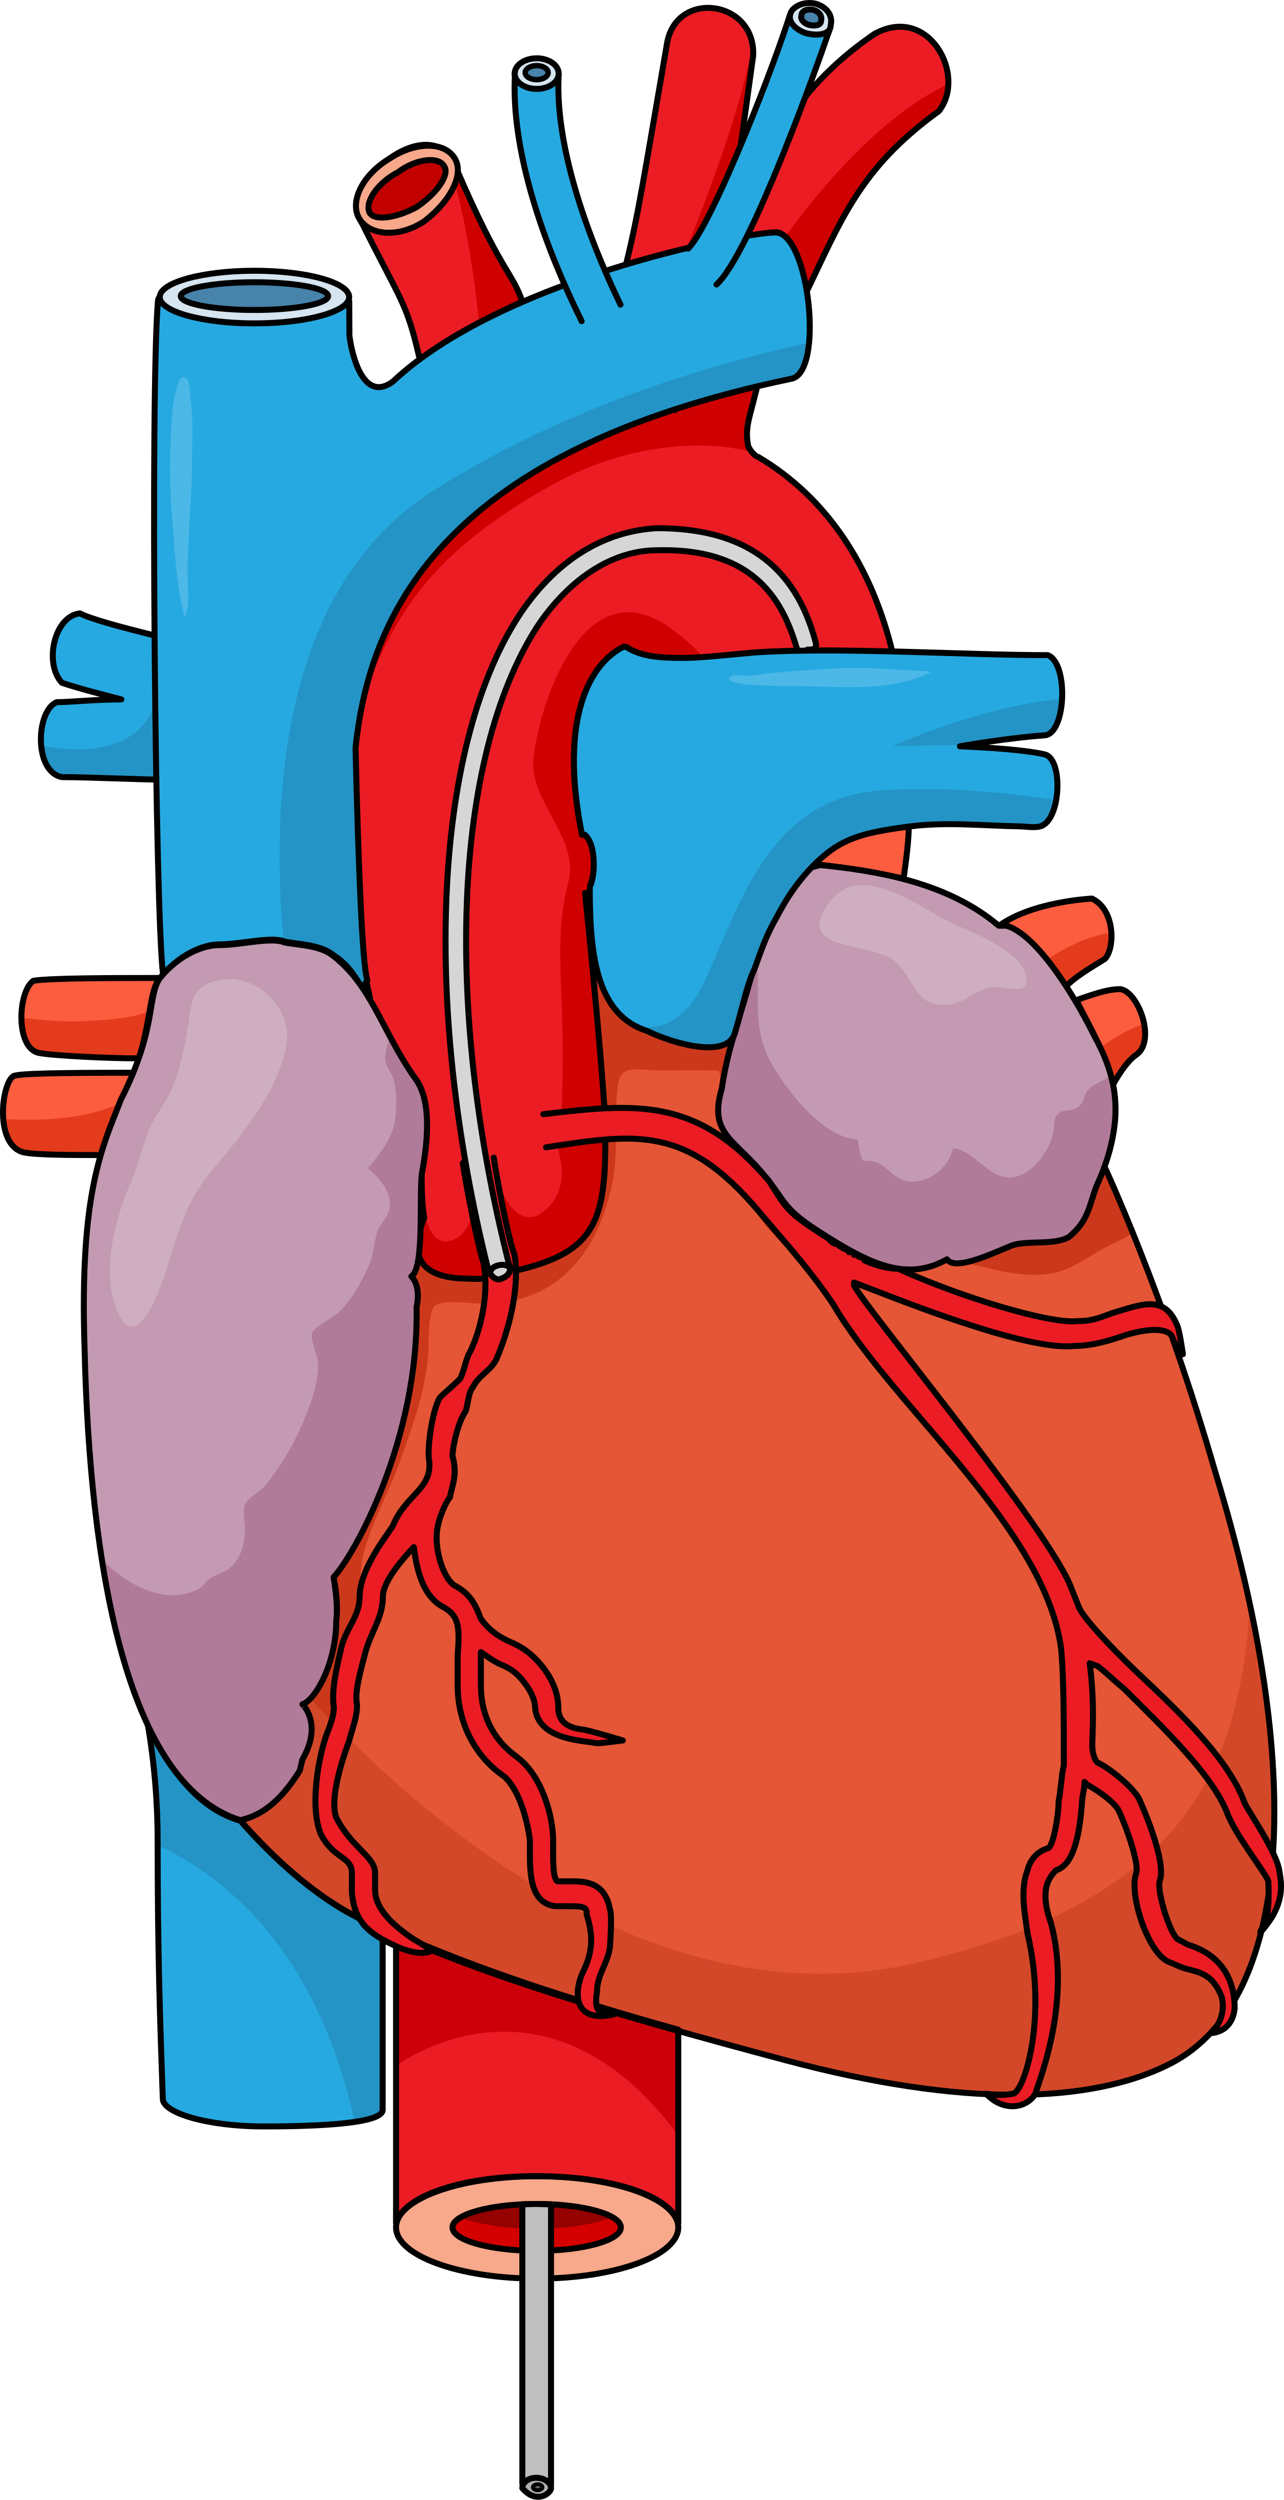
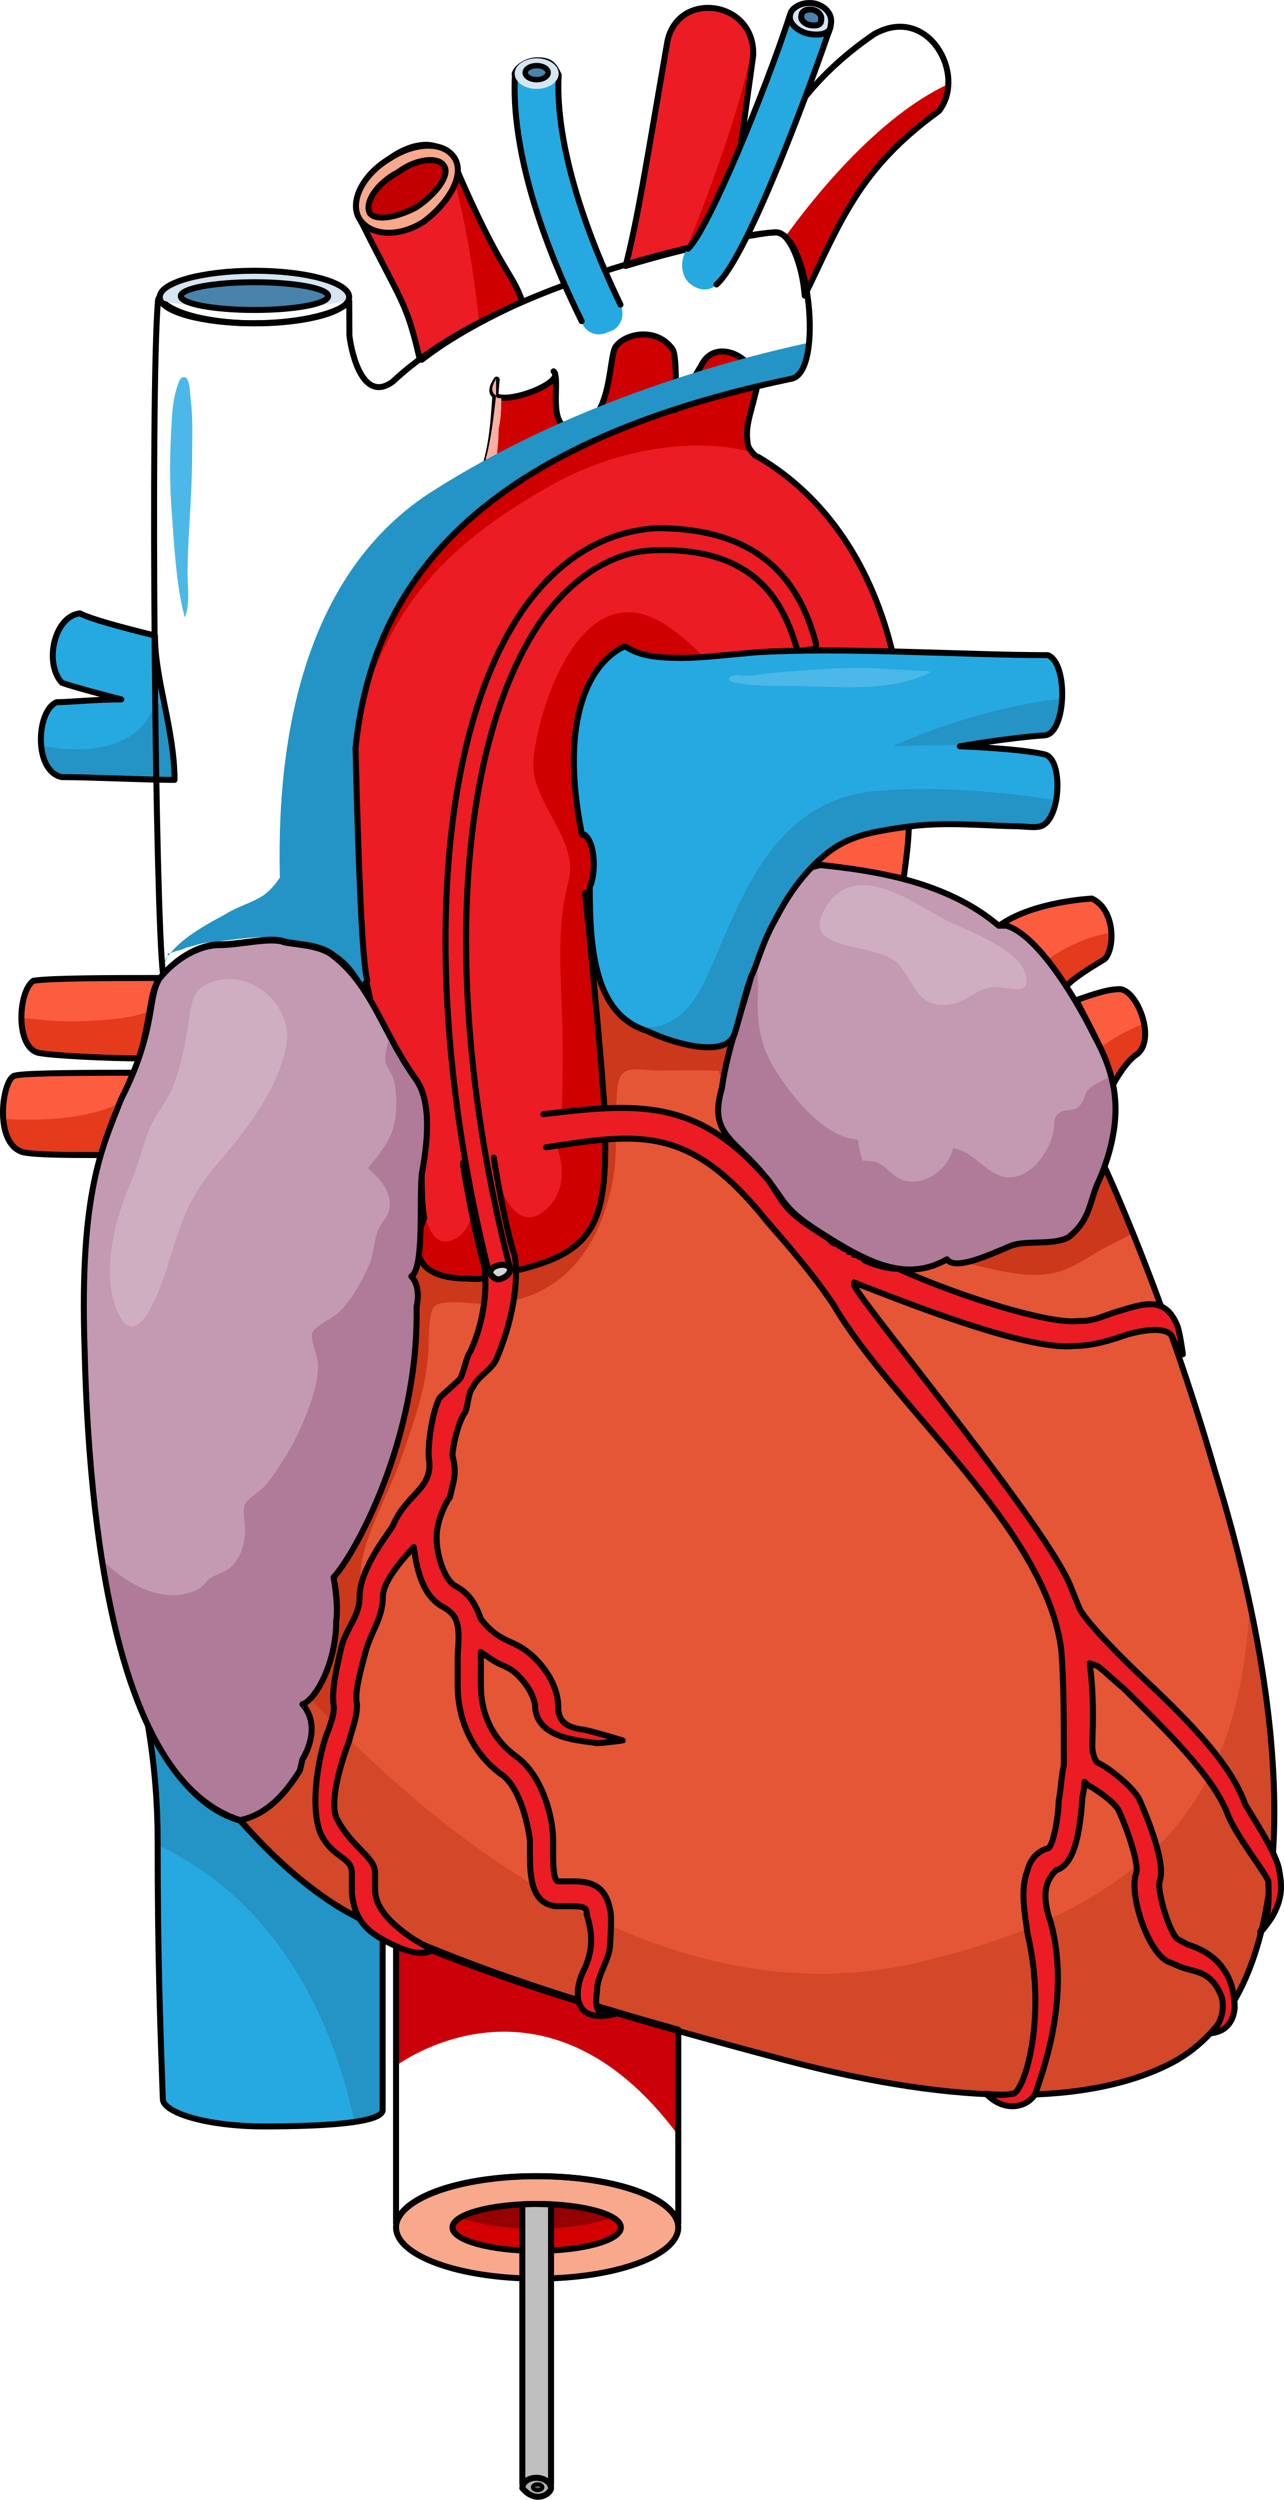
<svg xmlns="http://www.w3.org/2000/svg" version="1.1" id="Layer_1" x="0px" y="0px" width="161.051px" height="313.444px" viewBox="0 0 161.051 313.444" enable-background="new 0 0 161.051 313.444" xml:space="preserve">
  <g>
    <g>
      <path fill-rule="evenodd" clip-rule="evenodd" fill="#E45635" d="M98.903,104.976c0-0.692-6.814-8.654-7.463-9.001    c-0.974-0.347-25.309,1.731-25.309,1.731c-3.569,12.463-3.569,12.463-3.569,12.463c-7.787,9.001-7.787,9.001-7.787,9.001    c-14.276,19.733-14.276,19.733-14.276,19.733c-3.569,42.583-3.569,42.583-3.569,42.583c4.867,16.271,4.867,16.271,4.867,16.271    l0,0c0.324,1.385,0.649,3.462,0.324,5.539c0,0.692,0,0.692,0,0.692c-0.324,5.539-2.92,9.348-4.218,9.693c-0.325,0-0.325,0-0.325,0    c1.298,1.731,1.947,4.501,0.325,6.925c-0.325,1.385-0.325,1.385-0.325,1.385c-1.947,3.115-4.218,5.539-7.462,6.231    c4.542,5.193,9.085,9.001,13.303,11.425c13.952,7.27,33.096,12.81,55.159,18.694c22.063,5.886,38.287,5.539,48.346,0.347    c15.25-7.963,16.872-37.044,5.516-74.087c-6.489-22.504-13.952-38.429-13.952-38.429" />
      <path fill="#CC381B" d="M138.487,146.174l-39.584-41.198c0-0.379-2.038-2.931-3.991-5.223c-0.492-0.026-0.983-0.058-1.474-0.095    c-9.951-0.758-19.927,0.308-29.052,4.142c-1.822,6.362-1.824,6.369-1.824,6.369c-7.787,9.001-7.787,9.001-7.787,9.001    c-14.276,19.733-14.276,19.733-14.276,19.733c-3.569,42.583-3.569,42.583-3.569,42.583c4.867,16.271,4.867,16.271,4.867,16.271    c0.324,1.385,0.649,3.462,0.324,5.539c0,0.692,0,0.692,0,0.692c-0.324,5.539-2.92,9.348-4.218,9.693c-0.325,0-0.325,0-0.325,0    c1.124,1.499,1.754,3.775,0.853,5.933c1.021-0.594,1.954-1.184,2.758-1.737c5.749-3.96,3.73-14.764,4.035-20.652    c0.227-4.379,3.485-9.794,4.937-13.943c1.621-4.636,3.267-8.9,3.563-13.806c0.069-1.147-0.042-4.957,0.8-5.7    c1.031-0.909,4.55-0.302,5.95-0.3c9.385,0.012,14.474-6.283,16.305-15c0.86-4.096,0.203-8.166,0.695-12.25    c0.355-2.943,2.416-2,5.25-2c2.479,0,4.994-0.085,7.457,0.038c1.746,7.178,1.247,14.558,6.736,20.399    c2.074,2.207,4.628,5.186,7.495,6.373c3.185,1.318,5.399-0.354,8.055-1.824c6.245-3.459,12.379,1.477,19.059,0.519    c3.034-0.436,4.924-2.23,7.474-3.493c1.209-0.599,2.218-1.084,3.102-1.616C139.931,149.256,138.487,146.174,138.487,146.174z" />
      <path fill-rule="evenodd" clip-rule="evenodd" fill="#D34829" d="M156.753,201.082c-1.105,20.241-8.054,37.214-41.755,45.027    c-33.877,7.854-63.963-19.88-76.084-33.15c-0.375,0.395-0.726,0.648-1.012,0.725c-0.325,0-0.325,0-0.325,0    c1.298,1.731,1.947,4.501,0.325,6.925c-0.325,1.385-0.325,1.385-0.325,1.385c-1.947,3.115-4.218,5.539-7.462,6.231    c4.542,5.193,9.085,9.001,13.303,11.425c13.952,7.27,33.096,12.81,55.159,18.694c22.063,5.886,38.287,5.539,48.346,0.347    C159.828,251.952,162.971,230.09,156.753,201.082z" />
-       <path fill-rule="evenodd" clip-rule="evenodd" fill="#EC1C24" d="M109.667,4.267c-12.621,8.632-14.563,18.646-17.15,25.551    c2.265-0.346,3.883-0.69,4.854-0.69c1.617,0,3.236,3.798,3.56,7.941c4.53-9.322,6.796-15.883,16.827-23.134    C121.316,9.447,116.461,0.469,109.667,4.267L109.667,4.267z" />
      <path fill-rule="evenodd" clip-rule="evenodd" fill="#CF0000" d="M98.477,29.703c1.189,1.21,2.203,4.183,2.452,7.366    c4.53-9.322,6.796-15.883,16.827-23.134c0.775-0.979,1.151-2.17,1.195-3.396C110.131,14.629,102.069,24.733,98.477,29.703z" />
      <path fill-rule="evenodd" clip-rule="evenodd" fill="none" stroke="#000000" stroke-width="0.75" stroke-linecap="round" stroke-linejoin="round" stroke-miterlimit="10" d="    M109.667,4.267c-12.621,8.632-14.563,18.646-17.15,25.551c2.265-0.346,3.883-0.69,4.854-0.69c1.617,0,3.236,3.798,3.56,7.941    c4.53-9.322,6.796-15.883,16.827-23.134C121.316,9.447,116.461,0.469,109.667,4.267L109.667,4.267z" />
      <path fill-rule="evenodd" clip-rule="evenodd" fill="#EC1C24" d="M94.469,6.992c-1.959,14.219-2.285,16.646-3.59,23.236    c-3.592,0.693-7.834,1.734-12.404,3.121c1.632-6.59,2.285-11.098,5.222-28.091C85.003-1.331,94.795,0.056,94.469,6.992    L94.469,6.992z" />
      <g>
        <path fill-rule="evenodd" clip-rule="evenodd" fill="#CF0000" d="M78.476,33.349c0.037-0.011,0.073-0.021,0.109-0.032     c-0.041-0.078-0.068-0.137-0.064-0.151C78.505,33.227,78.491,33.288,78.476,33.349z" />
        <path fill-rule="evenodd" clip-rule="evenodd" fill="#CF0000" d="M90.879,30.228c1.305-6.59,1.631-9.018,3.59-23.236     c0.022-0.478-0.008-0.927-0.074-1.352c-1.36,7.575-5.359,18.29-8.336,25.642C87.762,30.872,89.379,30.517,90.879,30.228z" />
      </g>
      <path fill-rule="evenodd" clip-rule="evenodd" fill="none" stroke="#000000" stroke-width="0.75" stroke-linecap="round" stroke-linejoin="round" stroke-miterlimit="10" d="    M94.469,6.992c-1.959,14.219-2.285,16.646-3.59,23.236c-3.592,0.693-7.834,1.734-12.404,3.121    c1.632-6.59,2.285-11.098,5.222-28.091C85.003-1.331,94.795,0.056,94.469,6.992L94.469,6.992z" />
      <path fill-rule="evenodd" clip-rule="evenodd" fill="#EC1C24" d="M57.109,20.832c5.82,13.525,7.113,13.18,8.407,16.994    c-4.527,2.081-9.053,4.509-12.61,7.283c-0.323-0.347-0.323-0.347-0.323-0.347c-1.617-6.937-2.263-6.937-7.113-16.647    C42.235,22.913,54.199,13.548,57.109,20.832L57.109,20.832z" />
      <path fill-rule="evenodd" clip-rule="evenodd" fill="#CF0000" d="M57.109,20.832c-0.311-0.778-0.73-1.356-1.218-1.779l0,0    c2.478,7.202,3.688,16.311,4.212,21.465c1.763-0.952,3.586-1.852,5.413-2.691C64.222,34.011,62.929,34.357,57.109,20.832z" />
      <path fill-rule="evenodd" clip-rule="evenodd" fill="none" stroke="#000000" stroke-width="0.75" stroke-linecap="round" stroke-linejoin="round" stroke-miterlimit="10" d="    M57.109,20.832c5.82,13.525,7.113,13.18,8.407,16.994c-4.527,2.081-9.053,4.509-12.61,7.283c-0.323-0.347-0.323-0.347-0.323-0.347    c-1.617-6.937-2.263-6.937-7.113-16.647C42.235,22.913,54.199,13.548,57.109,20.832L57.109,20.832z" />
      <path fill-rule="evenodd" clip-rule="evenodd" fill="#F8A88B" d="M45.086,27.445c-1.291-2.078,0.323-5.541,3.872-7.618    c3.227-2.078,6.776-2.078,8.067,0c1.291,2.077-0.646,5.54-3.872,7.964C49.926,29.869,46.377,29.523,45.086,27.445L45.086,27.445z" />
      <path fill-rule="evenodd" clip-rule="evenodd" fill="none" stroke="#000000" stroke-width="0.75" stroke-linecap="round" stroke-linejoin="round" stroke-miterlimit="10" d="    M45.086,27.445c-1.291-2.078,0.323-5.541,3.872-7.618c3.227-2.078,6.776-2.078,8.067,0c1.291,2.077-0.646,5.54-3.872,7.964    C49.926,29.869,46.377,29.523,45.086,27.445L45.086,27.445z" />
      <path fill-rule="evenodd" clip-rule="evenodd" fill="#C30000" d="M46.363,26.689c-0.647-1.36,0.971-3.74,3.56-5.1    c2.265-1.701,5.178-2.041,5.825-0.681c0.647,1.021-0.971,3.4-3.56,5.101C49.599,27.369,47.01,27.708,46.363,26.689L46.363,26.689z    " />
      <path fill-rule="evenodd" clip-rule="evenodd" fill="none" stroke="#000000" stroke-width="0.75" stroke-linecap="round" stroke-linejoin="round" stroke-miterlimit="10" d="    M46.363,26.689c-0.647-1.36,0.971-3.74,3.56-5.1c2.265-1.701,5.178-2.041,5.825-0.681c0.647,1.021-0.971,3.4-3.56,5.101    C49.599,27.369,47.01,27.708,46.363,26.689L46.363,26.689z" />
      <path fill-rule="evenodd" clip-rule="evenodd" fill="#26A9E0" d="M19.436,79.693c-4.215-1.044-8.106-2.088-9.403-2.784    c-3.243,0.349-4.54,6.265-2.27,8.7c1.946,0.696,7.458,2.088,7.458,2.088c-3.243,0-6.485,0.348-8.106,0.348    c-2.594,1.045-2.918,8.701,0.648,9.396c3.567,0,10.561,0.348,14.128,0.348C21.89,91.525,19.436,85.261,19.436,79.693    L19.436,79.693z" />
      <path fill="#2394C5" d="M20.687,88.601c-0.39-0.176-0.793-0.34-1.218-0.479C17.167,95.266,8.14,94.088,5.167,93.49    c0.173,1.903,0.984,3.638,2.595,3.951c3.567,0,10.561,0.348,14.128,0.348C21.89,94.698,21.292,91.608,20.687,88.601z" />
      <path fill-rule="evenodd" clip-rule="evenodd" fill="none" stroke="#000000" stroke-width="0.75" stroke-linecap="round" stroke-linejoin="round" stroke-miterlimit="10" d="    M19.436,79.693c-4.215-1.044-8.106-2.088-9.403-2.784c-3.243,0.349-4.54,6.265-2.27,8.7c1.946,0.696,7.458,2.088,7.458,2.088    c-3.243,0-6.485,0.348-8.106,0.348c-2.594,1.045-2.918,8.701,0.648,9.396c3.567,0,10.561,0.348,14.128,0.348    C21.89,91.525,19.436,85.261,19.436,79.693L19.436,79.693z" />
      <path fill-rule="evenodd" clip-rule="evenodd" fill="#FC5D3F" d="M137.286,129.875c0.974,2.065,1.947,4.13,2.271,6.194    c0.974-1.721,1.948-3.097,2.922-3.785c2.597-1.721,0.324-7.915-1.948-8.259c-1.298,0-2.597,0.344-5.518,1.377    C135.663,126.778,136.636,128.499,137.286,129.875L137.286,129.875z M133.714,123.681c0.975-1.033,2.598-2.064,4.869-3.441    c1.299-1.377,1.299-6.194-1.623-7.57c0,0-7.465,0.344-11.685,3.44c0.974,0,0.974,0,0.974,0    C128.521,116.798,131.118,119.896,133.714,123.681L133.714,123.681z" />
      <path fill-rule="evenodd" clip-rule="evenodd" fill="#E43B1C" d="M139.557,136.069c0.974-1.721,1.948-3.097,2.922-3.785    c1.122-0.743,1.332-2.322,1.029-3.904c-2.012,0.663-3.982,1.877-5.523,2.997C138.693,132.941,139.311,134.505,139.557,136.069z" />
      <path fill-rule="evenodd" clip-rule="evenodd" fill="#E43B1C" d="M133.714,123.681c0.975-1.033,2.598-2.064,4.869-3.441    c0.581-0.615,0.898-1.919,0.815-3.294c-3.203,0.452-6.073,2.011-8.114,3.447C132.088,121.391,132.901,122.495,133.714,123.681z" />
      <path fill-rule="evenodd" clip-rule="evenodd" fill="none" stroke="#000000" stroke-width="0.75" stroke-linecap="round" stroke-linejoin="round" stroke-miterlimit="10" d="    M137.286,129.875c0.974,2.065,1.947,4.13,2.271,6.194c0.974-1.721,1.948-3.097,2.922-3.785c2.597-1.721,0.324-7.915-1.948-8.259    c-1.298,0-2.597,0.344-5.518,1.377C135.663,126.778,136.636,128.499,137.286,129.875L137.286,129.875z M133.714,123.681    c0.975-1.033,2.598-2.064,4.869-3.441c1.299-1.377,1.299-6.194-1.623-7.57c0,0-7.465,0.344-11.685,3.44c0.974,0,0.974,0,0.974,0    C128.521,116.798,131.118,119.896,133.714,123.681L133.714,123.681z" />
      <path fill-rule="evenodd" clip-rule="evenodd" fill="#F8A88B" d="M49.675,279.289c0-3.545,7.925-6.42,17.7-6.42    s17.7,2.875,17.7,6.42c0,3.546-7.925,6.42-17.7,6.42S49.675,282.834,49.675,279.289L49.675,279.289z" />
      <path fill-rule="evenodd" clip-rule="evenodd" fill="none" stroke="#000000" stroke-width="0.75" stroke-linecap="round" stroke-linejoin="round" stroke-miterlimit="10" d="    M49.675,279.289c0-3.545,7.925-6.42,17.7-6.42s17.7,2.875,17.7,6.42c0,3.546-7.925,6.42-17.7,6.42S49.675,282.834,49.675,279.289    L49.675,279.289z" />
      <path fill-rule="evenodd" clip-rule="evenodd" fill="#D40000" d="M56.755,279.289c0-1.623,4.728-2.939,10.56-2.939    s10.56,1.316,10.56,2.939c0,1.624-4.728,2.94-10.56,2.94S56.755,280.913,56.755,279.289L56.755,279.289z" />
      <path fill-rule="evenodd" clip-rule="evenodd" fill="#950000" d="M57.715,278.083c1.949,0.693,5.522,1.387,9.42,1.387    c4.223,0,7.796-0.693,9.42-1.387c-1.625-1.04-5.197-1.733-9.42-1.733C63.238,276.349,59.665,277.042,57.715,278.083    L57.715,278.083z" />
      <path fill-rule="evenodd" clip-rule="evenodd" fill="none" stroke="#000000" stroke-width="0.75" stroke-linecap="round" stroke-linejoin="round" stroke-miterlimit="10" d="    M56.755,279.289c0-1.623,4.728-2.939,10.56-2.939s10.56,1.316,10.56,2.939c0,1.624-4.728,2.94-10.56,2.94    S56.755,280.913,56.755,279.289L56.755,279.289z" />
-       <path fill-rule="evenodd" clip-rule="evenodd" fill="#EC1C24" d="M67.213,272.86c9.418,0,16.888,2.425,17.863,5.889    c0-13.857,0-13.857,0-13.857l0,0c0-10.393,0-10.393,0-10.393c-13.641-3.811-25.333-7.622-35.4-12.125c0,20.093,0-3.465,0,36.375    C50.65,275.285,58.12,272.86,67.213,272.86L67.213,272.86z" />
      <path fill-rule="evenodd" clip-rule="evenodd" fill="#CC0009" d="M49.675,259.03c0,0,18.535-14.03,35.4,8.715    c0-2.852,0-2.854,0-2.854c0-10.393,0-10.393,0-10.393c-13.641-3.811-25.333-7.622-35.4-12.125    C49.675,257.418,49.675,247.993,49.675,259.03z" />
      <path fill-rule="evenodd" clip-rule="evenodd" fill="none" stroke="#000000" stroke-width="0.75" stroke-linecap="round" stroke-linejoin="round" stroke-miterlimit="10" d="    M67.213,272.86c9.418,0,16.888,2.425,17.863,5.889c0-13.857,0-13.857,0-13.857l0,0c0-10.393,0-10.393,0-10.393    c-13.641-3.811-25.333-7.622-35.4-12.125c0,20.093,0-3.465,0,36.375C50.65,275.285,58.12,272.86,67.213,272.86L67.213,272.86z" />
      <path fill-rule="evenodd" clip-rule="evenodd" fill="none" stroke="#000000" stroke-width="0.75" stroke-linecap="round" stroke-linejoin="round" stroke-miterlimit="10" d="    M98.903,104.976c0-0.692-6.814-8.654-7.463-9.001c-0.974-0.347-25.309,1.731-25.309,1.731    c-3.569,12.463-3.569,12.463-3.569,12.463c-7.787,9.001-7.787,9.001-7.787,9.001c-14.276,19.733-14.276,19.733-14.276,19.733    c-3.569,42.583-3.569,42.583-3.569,42.583c4.867,16.271,4.867,16.271,4.867,16.271l0,0c0.324,1.385,0.649,3.462,0.324,5.539    c0,0.692,0,0.692,0,0.692c-0.324,5.539-2.92,9.348-4.218,9.693c-0.325,0-0.325,0-0.325,0c1.298,1.731,1.947,4.501,0.325,6.925    c-0.325,1.385-0.325,1.385-0.325,1.385c-1.947,3.115-4.218,5.539-7.462,6.231c4.542,5.193,9.085,9.001,13.303,11.425    c13.952,7.27,33.096,12.81,55.159,18.694c22.063,5.886,38.287,5.539,48.346,0.347c15.25-7.963,16.872-37.044,5.516-74.087    c-6.489-22.504-13.952-38.429-13.952-38.429" />
      <path fill-rule="evenodd" clip-rule="evenodd" fill="#FC5D3F" d="M102.858,108.439c3.275,0.342,6.879,1.025,10.482,1.71    c0.327-2.394,0.655-4.788,0.655-6.84c-4.259,0.342-8.517,1.71-12.12,5.13H102.858L102.858,108.439L102.858,108.439z" />
      <path fill-rule="evenodd" clip-rule="evenodd" fill="none" stroke="#000000" stroke-width="0.75" stroke-linecap="round" stroke-linejoin="round" stroke-miterlimit="10" d="    M102.858,108.439c3.275,0.342,6.879,1.025,10.482,1.71c0.327-2.394,0.655-4.788,0.655-6.84c-4.259,0.342-8.517,1.71-12.12,5.13    H102.858L102.858,108.439L102.858,108.439z" />
      <path fill-rule="evenodd" clip-rule="evenodd" fill="#EC1C24" d="M95.227,57.505c-0.324,0-1.299-1.037-1.299-1.729    c-0.324-2.075,0.325-3.459,0.975-6.225c1.298-3.804-4.869-7.607-6.816-3.458c-0.648,1.038-1.623,2.767-3.246,5.532    c0,0,0.325-6.569-0.324-7.607c-1.947-2.766-5.842-2.074-7.14-0.346c-0.974,1.384-0.325,10.028-5.518,10.374    c-3.246-0.346-1.298-6.224-2.272-7.262c1.948,1.729-10.386,5.878-7.141,1.038c-0.324,3.457-0.324,6.915-1.298,10.373    c-0.324,0.691-1.298,2.074-1.298,2.42C45.892,73.066,44.594,81.709,44.594,96.232c0,6.225-0.649,17.98,1.947,29.046    c0,0.347,0,0.347,0,0.347c1.623,3.111,3.246,6.569,5.842,10.027c1.623,2.42,1.623,6.569,0.649,11.756c0,0.691,0,3.804,0.325,5.533    c-2.597,6.224,1.298,7.606,5.518,7.606c4.22,0.346,8.439-1.729,7.79-4.149c0-10.719,0-10.719,0-10.719    c0-8.299,1.623-17.635,4.869-26.279c1.623-3.804,2.272-6.916,2.921-8.99l0,0l0,0c0.649-3.112,0.325-4.495-0.974-5.533    c-0.325,0-0.325,0-0.325,0c-2.921-14.522,0.974-21.438,5.193-23.513c0.324,0,0.324,0,0.324,0c1.623,1.038,3.57,1.384,6.817,1.384    l0,0c0.324,0,0.324,0,0.324,0c2.271,0,5.193-0.346,9.088-0.691c4.868-0.347,11.035-0.347,17.202,0    C109.508,71.336,103.991,62.692,95.227,57.505" />
      <g>
        <path fill="#CF0000" d="M84.057,78.727C72.39,70.394,66.89,91.06,66.89,95.936s5.752,9.413,4.421,14.572     c-1.087,4.214-1.124,7.584-0.969,12.333c0.371-1.156,0.765-2.306,1.192-3.441c1.623-3.804,2.272-6.916,2.921-8.99     c0.649-3.112,0.325-4.495-0.974-5.533c-0.325,0-0.325,0-0.325,0c-2.921-14.522,0.974-21.438,5.193-23.513     c0.324,0,0.324,0,0.324,0c1.623,1.038,3.57,1.384,6.817,1.384c0.324,0,0.324,0,0.324,0c0.788,0,1.661-0.044,2.619-0.112     C87.233,81.288,85.793,79.968,84.057,78.727z" />
        <path fill="#CF0000" d="M58.875,160.547c4.22,0.346,8.439-1.729,7.79-4.149c0-1.452,0-2.701,0-3.786     c-2.758,0.368-4.257-4.617-4.257-4.617l-3.013,0.742c0,0,0.716,5.681-2.839,6.823c-1.941,0.624-2.874-1.469-3.324-3.497     c0.035,0.314,0.075,0.615,0.125,0.878C50.761,159.165,54.656,160.547,58.875,160.547z" />
      </g>
      <g>
        <path fill-rule="evenodd" clip-rule="evenodd" fill="#CF0000" d="M69.637,46.998c0.005-0.156-0.051-0.304-0.201-0.437     C69.53,46.661,69.591,46.817,69.637,46.998z" />
        <path fill-rule="evenodd" clip-rule="evenodd" fill="#CF0000" d="M94.477,56.864c-0.35-0.365-0.697-0.898-0.697-1.312     c-0.324-2.075,0.324-3.459,0.974-6.225c1.298-3.804-4.868-7.607-6.816-3.458c-0.649,1.038-1.622,2.767-3.245,5.532     c0,0,0.324-6.569-0.325-7.607c-1.947-2.766-5.842-2.074-7.14-0.346c-0.974,1.384-0.325,10.028-5.518,10.374     c-2.933-0.313-1.631-5.132-2.071-6.825c-0.038,1.161-3.977,2.821-6.272,2.864l-1.328,1.121c-0.169,2.329-0.383,4.659-1.04,6.989     c-0.324,0.691-1.298,2.074-1.298,2.42C48.333,70.531,45.363,78.146,44.652,88.466c0.086,0.385,0.171,0.768,0.267,1.163     C49.115,76.199,55.23,68.767,68.755,61.06C82.279,53.354,94.078,56.361,94.477,56.864z" />
      </g>
      <path fill-rule="evenodd" clip-rule="evenodd" fill="none" stroke="#000000" stroke-width="0.75" stroke-linecap="round" stroke-linejoin="round" stroke-miterlimit="10" d="    M95.078,57.281c-0.324,0-1.298-1.037-1.298-1.729c-0.324-2.075,0.324-3.459,0.974-6.225c1.298-3.804-4.868-7.607-6.816-3.458    c-0.649,1.038-1.622,2.767-3.245,5.532c0,0,0.324-6.569-0.325-7.607c-1.947-2.766-5.842-2.074-7.14-0.346    c-0.974,1.384-0.325,10.028-5.518,10.374c-3.246-0.346-1.298-6.224-2.272-7.262c1.948,1.729-10.386,5.878-7.141,1.038    c-0.324,3.457-0.324,6.915-1.298,10.373c-0.324,0.691-1.298,2.074-1.298,2.42C45.743,72.841,44.445,81.485,44.445,96.007    c0,6.225-0.649,17.98,1.947,29.046c0,0.347,0,0.347,0,0.347c1.623,3.111,3.246,6.569,5.842,10.027    c1.623,2.42,1.623,6.569,0.649,11.756c0,0.691,0,3.804,0.325,5.533c-2.597,6.224,1.298,7.606,5.518,7.606    c4.22,0.346,8.439-1.729,7.79-4.149c0-10.719,0-10.719,0-10.719c0-8.299,1.623-17.635,4.869-26.279    c1.623-3.804,2.272-6.916,2.921-8.99l0,0l0,0c0.649-3.112,0.325-4.495-0.974-5.533c-0.325,0-0.325,0-0.325,0    C70.086,90.129,73.98,83.214,78.2,81.139c0.324,0,0.324,0,0.324,0c1.623,1.038,3.57,1.384,6.816,1.384l0,0    c0.324,0,0.324,0,0.324,0c2.272,0,5.193-0.346,9.089-0.691c4.868-0.347,11.035-0.347,17.202,0    C109.359,71.112,103.841,62.467,95.078,57.281" />
      <path fill-rule="evenodd" clip-rule="evenodd" fill="#2394C5" d="M21.045,119.882c0,0,0,0,0.324-0.347c-0.324,0-0.324,0-0.324,0    C21.045,119.882,21.045,119.882,21.045,119.882 M20.72,120.576c0.325-0.693,0.325-0.693,0.325-0.693    c-0.325,0.347-0.325,0.693-0.649,1.04C20.72,120.576,20.72,120.576,20.72,120.576 M43.768,92.149c0-0.347,0-0.347,0-0.693    c-0.649-3.12-1.298-5.894-1.623-9.36c0-2.426-1.623,2.773-1.623,5.2c0,6.587-0.649,12.479-3.246,18.374    c-0.974,2.426-2.272,5.199-4.22,6.586c-1.623,1.04-3.247,1.387-4.87,2.427c-1.947,1.04-5.194,2.773-6.817,4.854    c0.649-0.347,1.299-0.347,1.948-0.693c1.299-0.347,2.272-0.693,3.246-0.693c2.922-0.347,6.817-1.04,8.44-0.347    c1.947,0.347,4.869,0.347,6.492,1.733c0.325,0,0.649,0.347,0.974,0.693s0.325,0.347,0.325,0.347s0.325,0.347,0.649,0.693    c0.324,0.347,0.324,0.347,0.324,0.347l0.325,0.347c0.325,0.347,0.325,0.347,0.325,0.347c0.325,0.347,0.649,0.693,0.974,1.04    c0.324-1.04,0.324-1.04,0.324-1.04C44.742,119.882,44.417,105.669,43.768,92.149" />
      <path fill-rule="evenodd" clip-rule="evenodd" fill="#26A9E0" d="M30.154,228.3c-4.866-1.382-8.759-5.87-11.678-12.432    c0.973,5.525,1.297,10.705,1.297,14.849c0,14.848,0.325,23.136,0.649,32.459l0,0l0,0c0,1.727,5.515,3.452,12.651,3.452    c6.813,0,14.922-0.345,14.922-2.071l0,0l0,0c0-22.445,0-22.445,0-22.445c-3.244-1.727-3.893-2.071-4.542-2.417    C39.237,237.278,34.695,233.48,30.154,228.3L30.154,228.3z" />
      <path fill-rule="evenodd" clip-rule="evenodd" fill="#2394C5" d="M30.154,228.3c-4.866-1.382-8.759-5.87-11.678-12.432    c0.973,5.525,1.297,10.705,1.297,14.849c0,0.216,0.001,0.417,0.001,0.63c16.461,7.759,22.491,24.294,24.689,34.718    c2.123-0.314,3.533-0.791,3.533-1.508c0-22.445,0-22.445,0-22.445c-3.244-1.727-3.893-2.071-4.542-2.417    C39.237,237.278,34.695,233.48,30.154,228.3z" />
      <path fill-rule="evenodd" clip-rule="evenodd" fill="none" stroke="#000000" stroke-width="0.75" stroke-linecap="round" stroke-linejoin="round" stroke-miterlimit="10" d="    M30.154,228.3c-4.866-1.382-8.759-5.87-11.678-12.432c0.973,5.525,1.297,10.705,1.297,14.849c0,14.848,0.325,23.136,0.649,32.459    l0,0l0,0c0,1.727,5.515,3.452,12.651,3.452c6.813,0,14.922-0.345,14.922-2.071l0,0l0,0c0-22.445,0-22.445,0-22.445    c-3.244-1.727-3.893-2.071-4.542-2.417C39.237,237.278,34.695,233.48,30.154,228.3L30.154,228.3z" />
      <path fill-rule="evenodd" clip-rule="evenodd" fill="#C39AB2" d="M102.87,108.469c6.815,0.69,15.902,2.073,22.393,7.604    c0.974,0,0.974,0,0.974,0c3.57,1.037,8.113,7.951,11.034,13.828c2.271,4.148,3.245,7.951,2.271,12.791    c-0.324,1.729-0.974,3.803-1.946,5.877c-0.974,2.42-0.974,4.494-3.57,6.568c-1.947,1.037-5.192,0.346-7.14,1.037    c-3.245,1.383-7.14,3.111-8.113,1.729c-4.868,2.766-9.411,0.691-14.928-2.766c-6.166-3.803-4.868-4.148-8.438-8.297    c-3.57-4.148-6.491-4.84-4.869-10.371c0.649-4.494,1.947-7.951,3.246-12.445c1.947-7.26,4.867-12.1,7.789-15.21L102.87,108.469    L102.87,108.469L102.87,108.469z" />
      <g>
        <path fill="#B07A99" d="M134.025,155.138c2.597-2.074,2.597-4.148,3.57-6.568c0.973-2.074,1.622-4.148,1.946-5.877     c0.584-2.905,0.455-5.436-0.223-7.893c-0.709,0.734-1.518,0.759-2.574,1.603c-0.871,0.696-0.541,1.327-1.244,2.16     c-0.77,0.911-1.964,0.433-2.699,1.025c-0.793,0.641-0.471,1.521-0.719,2.565c-0.402,1.679-1.613,3.659-3.051,4.635     c-4.271,2.899-6.157-2.486-9.496-2.807c-0.518,2.451-3.203,4.598-5.795,4.114c-1.582-0.295-2.158-1.476-3.41-2.174     c-0.666-0.371-1.235-0.357-2.115-0.383c-0.327-0.849-0.516-1.757-0.598-2.641c-4.314-0.283-8.406-5.543-10.438-8.838     c-1.938-3.143-2.22-5.853-2.117-9.508c0.03-1.097-0.122-3.11,0.104-4.846c-0.497,1.34-0.967,2.763-1.383,4.317     c-1.299,4.494-2.597,7.951-3.246,12.445c-1.622,5.531,1.299,6.223,4.869,10.371c3.569,4.148,2.271,4.494,8.438,8.297     c5.517,3.457,10.06,5.531,14.928,2.766c0.974,1.383,4.868-0.346,8.113-1.729C128.833,155.484,132.078,156.175,134.025,155.138z" />
        <path fill="#B07A99" d="M96.504,116.817c-0.09,0.054-0.164,0.126-0.242,0.194c-0.014,0.028-0.025,0.061-0.038,0.09     L96.504,116.817z" />
      </g>
      <path fill-rule="evenodd" clip-rule="evenodd" fill="none" stroke="#000000" stroke-width="0.75" stroke-linecap="round" stroke-linejoin="round" stroke-miterlimit="10" d="    M102.87,108.469c6.815,0.69,15.902,2.073,22.393,7.604c0.974,0,0.974,0,0.974,0c3.57,1.037,8.113,7.951,11.034,13.828    c2.271,4.148,3.245,7.951,2.271,12.791c-0.324,1.729-0.974,3.803-1.946,5.877c-0.974,2.42-0.974,4.494-3.57,6.568    c-1.947,1.037-5.192,0.346-7.14,1.037c-3.245,1.383-7.14,3.111-8.113,1.729c-4.868,2.766-9.411,0.691-14.928-2.766    c-6.166-3.803-4.868-4.148-8.438-8.297c-3.57-4.148-6.491-4.84-4.869-10.371c0.649-4.494,1.947-7.951,3.246-12.445    c1.947-7.26,4.867-12.1,7.789-15.21L102.87,108.469L102.87,108.469L102.87,108.469z" />
      <path fill-rule="evenodd" clip-rule="evenodd" fill="#FAAFA3" d="M62.227,49.586c-0.324,2.771-0.648,5.54-1.297,7.964    c0,0.692-0.324,1.039-0.324,1.385c0,0,0,0.347-0.324,0.693c0,0-0.324,0.346-0.324,0.691c-0.324,0.347-0.324,0.347-0.324,0.347    c0,0.347,0,0.347,0,0.347l0,0c-6.16,5.193-10.05,10.388-12.32,15.582c-0.648,1.038-0.973,1.73-1.297,2.77    c-0.973,3.463-1.297,6.926-1.621,10.734c0.324,0,0.324,0,0.324,0.346s0,0.346,0,0.346c0,0.348,0,1.386,0,2.078l0,0    c0.324-5.54,1.297-10.734,3.566-15.582s6.16-10.041,11.996-15.234c0.324-0.347,0.324-0.347,0.324-0.347    c0-0.347,0.324-0.692,0.648-1.039s0.324-0.692,0.648-1.038c0.324-1.732,0.648-3.81,0.648-5.887    c0.324-1.385,0.324-2.771,0.324-3.809C62.551,49.933,62.227,49.933,62.227,49.586 M62.227,47.509c-0.648,1.038-0.648,1.73,0,2.077    C62.227,48.894,62.227,48.201,62.227,47.509" />
      <path fill-rule="evenodd" clip-rule="evenodd" fill="#D6E6F1" d="M44.396,85.548c-0.3,1.748-0.6,3.846-0.6,5.594    c0,0.35,0,0.35,0,0.35c0,0.35,0,0.35,0,0.699s0,0.699,0,1.049c0.3,0,0.3,0.35,0.3,0.35l0,0c0,0,0,0,0.3,0    c-0.3-1.049-0.3-2.098-0.3-2.797c0-0.35,0-0.35,0-0.35c0-0.35,0-0.35,0.3-0.35l0,0l0,0C44.396,88.695,44.396,86.947,44.396,85.548    " />
      <g>
        <path fill="#26A9E0" d="M20.457,122.218c0-0.006-0.001-0.013-0.002-0.019c-0.106,0.122-0.22,0.238-0.322,0.364     C20.133,122.564,20.133,122.564,20.457,122.218z" />
-         <path fill="#26A9E0" d="M97.274,29.149c-4.217,0-34.379,5.886-48,18.698c-3.677,2.717-5.134-3.255-5.446-5.745     c-0.014-2.047-0.021-3.55-0.021-4.341c-0.973,1.385-5.837,2.77-11.999,2.77c-6.486,0-11.674-1.731-11.674-3.462     c0,0-0.325,0.347-0.325,0.692c-0.972,11.76-0.325,77.086,0.646,84.438c1.937-2.226,4.678-3.789,7.137-3.789     c2.594,0,6.486-1.038,8.107-0.347c1.622,0.347,4.54,0.347,6.162,1.731c1.621,1.038,2.594,2.423,3.567,4.153     c0.649-1.038,0.649-1.038,0.649-1.038c-0.638-1.907-1.125-14.317-1.482-29.133C46.427,76.163,56.364,56.435,99.219,47.5     C103.436,46.808,101.49,29.149,97.274,29.149z" />
        <path fill="#2394C5" d="M54.223,61.602c-21.012,13.381-19.705,44.047-18.674,56.423c0.045,0.017,0.106,0.021,0.149,0.039     c1.622,0.347,4.54,0.347,6.162,1.731c1.621,1.038,2.594,2.423,3.567,4.153c0.649-1.038,0.649-1.038,0.649-1.038     c-0.638-1.907-1.125-14.317-1.482-29.133C46.427,76.163,56.364,56.435,99.219,47.5c1.313-0.216,2.027-2.076,2.264-4.536     C90.075,45.433,71.186,50.8,54.223,61.602z" />
        <path fill="none" stroke="#000000" stroke-width="0.75" stroke-linecap="round" stroke-linejoin="round" stroke-miterlimit="10" d="     M97.274,29.149c-4.217,0-34.379,5.886-48,18.698c-3.677,2.717-5.134-3.255-5.446-5.745c-0.014-2.047-0.021-3.55-0.021-4.341     c-0.973,1.385-5.837,2.77-11.999,2.77c-6.486,0-11.674-1.731-11.674-3.462c0,0-0.325,0.347-0.325,0.692     c-0.972,11.76-0.325,77.086,0.646,84.438c1.937-2.226,4.678-3.789,7.137-3.789c2.594,0,6.486-1.038,8.107-0.347     c1.622,0.347,4.54,0.347,6.162,1.731c1.621,1.038,2.594,2.423,3.567,4.153c0.649-1.038,0.649-1.038,0.649-1.038     c-0.638-1.907-1.125-14.317-1.482-29.133C46.427,76.163,56.364,56.435,99.219,47.5C103.436,46.808,101.49,29.149,97.274,29.149z" />
      </g>
-       <path fill-rule="evenodd" clip-rule="evenodd" fill="#D6E5F0" d="M20.036,37.25c0-1.823,5.319-3.301,11.88-3.301    s11.88,1.478,11.88,3.301c0,1.822-5.319,3.299-11.88,3.299S20.036,39.072,20.036,37.25L20.036,37.25z" />
+       <path fill-rule="evenodd" clip-rule="evenodd" fill="#D6E5F0" d="M20.036,37.25c0-1.823,5.319-3.301,11.88-3.301    s11.88,1.478,11.88,3.301S20.036,39.072,20.036,37.25L20.036,37.25z" />
      <path fill-rule="evenodd" clip-rule="evenodd" fill="none" stroke="#000000" stroke-width="0.75" stroke-linecap="round" stroke-linejoin="round" stroke-miterlimit="10" d="    M20.036,37.25c0-1.823,5.319-3.301,11.88-3.301s11.88,1.478,11.88,3.301c0,1.822-5.319,3.299-11.88,3.299    S20.036,39.072,20.036,37.25L20.036,37.25z" />
      <path fill-rule="evenodd" clip-rule="evenodd" fill="#4783AA" d="M22.675,37.128c0-0.961,4.137-1.739,9.24-1.739    s9.24,0.778,9.24,1.739s-4.137,1.74-9.24,1.74S22.675,38.089,22.675,37.128L22.675,37.128z" />
      <path fill-rule="evenodd" clip-rule="evenodd" fill="none" stroke="#000000" stroke-width="0.75" stroke-linecap="round" stroke-linejoin="round" stroke-miterlimit="10" d="    M22.675,37.128c0-0.961,4.137-1.739,9.24-1.739s9.24,0.778,9.24,1.739s-4.137,1.74-9.24,1.74S22.675,38.089,22.675,37.128    L22.675,37.128z" />
      <path fill-rule="evenodd" clip-rule="evenodd" fill="#E60000" d="M67.175,144.738c0.325-8.298,0.65-17.287,3.9-25.586    c1.625-3.803,1.95-5.531,2.6-7.605c0-0.346-0.325-1.037-0.65-1.037c-0.325,0-0.65,0.346-0.65,0.691    c-0.65,2.074-0.975,3.457-2.6,7.26c-3.25,8.645-3.575,17.979-3.9,25.931c0,0.692,0.325,0.692,0.65,1.038    C66.851,145.429,67.175,145.083,67.175,144.738" />
      <path fill-rule="evenodd" clip-rule="evenodd" fill="#C39AB2" d="M117.422,112.309c-0.334,0.68-0.667,1.36-0.667,2.38    c0,0.68,0.333,1.02,0.667,1.699l0,0c0.333,0,0.333,0,0.333,0c0.333,0,1-0.34,1.333-0.68c0.334-0.68,0.667-1.02,0.667-1.699    c0-0.34,0-0.34,0-0.681c-0.667,0.341-0.667,0.341-0.667,0.341c0,0.34,0,0.34,0,0.34c0,0.34-0.333,0.68-0.333,1.02    c-0.333,0.34-0.667,0.68-1.333,0.68c0,0.34,0,0.34,0,0.34c0.333-0.34,0.333-0.34,0.333-0.34s-0.333-0.68-0.333-1.02    c0-0.68,0.333-1.7,0.666-2.04C117.422,112.309,117.422,112.309,117.422,112.309" />
      <path fill-rule="evenodd" clip-rule="evenodd" fill="#BFBFBF" d="M67.152,276.349c-0.654,0-0.654,0.043-1.636,0.043    c0,34.629,0,34.932,0,34.932c0,1.039,1.309,1.385,2.291,1.385c0.981,0,1.309-0.346,1.309-1.385c0-34.629,0-34.922,0-34.922    C68.788,276.402,67.479,276.349,67.152,276.349L67.152,276.349z" />
      <path fill-rule="evenodd" clip-rule="evenodd" fill="none" stroke="#000000" stroke-width="0.75" stroke-linecap="round" stroke-linejoin="round" stroke-miterlimit="10" d="    M67.152,276.349c-0.654,0-0.654,0.043-1.636,0.043c0,34.629,0,34.932,0,34.932c0,1.039,1.309,1.385,2.291,1.385    c0.981,0,1.309-0.346,1.309-1.385c0-34.629,0-34.922,0-34.922C68.788,276.402,67.479,276.349,67.152,276.349L67.152,276.349z" />
      <path fill-rule="evenodd" clip-rule="evenodd" fill="#26A9E0" d="M98.983,2.181c-2.928,8.977-10.088,26.586-12.691,29.004    c-0.977,1.035-0.977,3.107,0,4.143c0.977,1.036,2.604,1.381,3.58,0.346c4.23-3.799,12.691-27.623,13.993-31.421    c0.651-1.382,0-3.108-1.628-3.453C100.936,0.109,99.309,0.799,98.983,2.181L98.983,2.181z" />
      <path fill-rule="evenodd" clip-rule="evenodd" fill="none" stroke="#000000" stroke-width="0.75" stroke-linecap="round" stroke-linejoin="round" stroke-miterlimit="10" d="    M89.872,35.673c4.23-3.799,12.691-27.623,13.993-31.421c0.651-1.382,0-3.108-1.628-3.453c-1.301-0.69-2.928,0-3.254,1.382l0,0    c-2.928,8.977-10.088,26.586-12.691,29.004" />
      <path fill-rule="evenodd" clip-rule="evenodd" fill="#26A9E0" d="M64.584,9.499c-0.649,13.145,7.4,28.7,8.374,30.774    c0.325,1.385,1.947,2.076,3.246,1.385c1.623-0.347,2.272-2.076,1.623-3.459c-0.974-2.076-8.4-17.039-7.751-28.8    c-0.618-1.297-1.058-1.844-2.681-1.844c-1.298,0-2.563,0.838-2.839,1.674L64.584,9.499z" />
      <path fill-rule="evenodd" clip-rule="evenodd" fill="none" stroke="#000000" stroke-width="0.75" stroke-linecap="round" stroke-linejoin="round" stroke-miterlimit="10" d="    M77.827,38.199c-0.974-2.076-8.4-17.039-7.751-28.8c-0.618-1.297-1.058-1.844-2.681-1.844c-1.298,0-2.563,0.838-2.839,1.674    l0.028,0.27c-0.649,13.145,7.4,28.7,8.374,30.774" />
      <path fill-rule="evenodd" clip-rule="evenodd" fill="#D6E5F0" d="M64.556,9.229c0-1.061,1.235-1.92,2.76-1.92    s2.76,0.859,2.76,1.92c0,1.06-1.236,1.92-2.76,1.92S64.556,10.289,64.556,9.229L64.556,9.229z" />
-       <path fill-rule="evenodd" clip-rule="evenodd" fill="none" stroke="#000000" stroke-width="0.75" stroke-linecap="round" stroke-linejoin="round" stroke-miterlimit="10" d="    M64.556,9.229c0-1.061,1.235-1.92,2.76-1.92s2.76,0.859,2.76,1.92c0,1.06-1.236,1.92-2.76,1.92S64.556,10.289,64.556,9.229    L64.556,9.229z" />
      <path fill-rule="evenodd" clip-rule="evenodd" fill="#4783AA" stroke="#000000" stroke-width="0.678" stroke-miterlimit="10" d="    M65.875,9.109c0-0.487,0.645-0.882,1.44-0.882s1.44,0.395,1.44,0.882c0,0.486-0.645,0.882-1.44,0.882S65.875,9.595,65.875,9.109    L65.875,9.109z" />
      <path fill-rule="evenodd" clip-rule="evenodd" fill="#D6E5F0" d="M99.121,1.786c0.149-0.799,1.499-1.677,3.122-1.335    c1.299,0.342,2.273,1.365,1.948,2.732c0,1.024-1.299,1.365-2.923,1.024C99.969,3.866,98.795,2.811,99.121,1.786L99.121,1.786z" />
      <path fill-rule="evenodd" clip-rule="evenodd" fill="none" stroke="#000000" stroke-width="0.75" stroke-linecap="round" stroke-linejoin="round" stroke-miterlimit="10" d="    M99.121,1.786c0.149-0.799,1.499-1.677,3.122-1.335c1.299,0.342,2.273,1.365,1.948,2.732c0,1.024-1.299,1.365-2.923,1.024    C99.969,3.866,98.795,2.811,99.121,1.786L99.121,1.786z" />
      <path fill-rule="evenodd" clip-rule="evenodd" fill="#4783AA" stroke="#000000" stroke-width="0.75" stroke-miterlimit="10" d="    M100.527,1.923c0-0.516,0.655-0.86,1.474-0.688c0.656,0.173,1.148,0.688,0.984,1.378c0,0.518-0.656,0.689-1.475,0.518    C100.854,2.958,100.363,2.441,100.527,1.923L100.527,1.923z" />
      <path fill-rule="evenodd" clip-rule="evenodd" fill="#B0B0B0" d="M65.516,311.989c0-0.72,0.757-1.305,1.739-1.305    c0.982,0,1.861,0.585,1.861,1.305c0,0.36-0.655,1.08-1.637,1.08C66.498,313.069,65.843,312.349,65.516,311.989L65.516,311.989z" />
      <path fill-rule="evenodd" clip-rule="evenodd" fill="none" stroke="#000000" stroke-width="0.75" stroke-linecap="round" stroke-linejoin="round" stroke-miterlimit="10" d="    M65.516,311.989c0-0.72,0.757-1.305,1.739-1.305c0.982,0,1.861,0.585,1.861,1.305c0,0.36-0.655,1.08-1.637,1.08    C66.498,313.069,65.843,312.349,65.516,311.989L65.516,311.989z" />
      <path fill-rule="evenodd" clip-rule="evenodd" fill="#666666" stroke="#000000" stroke-width="0.5" stroke-miterlimit="10" d="    M66.839,311.869c0-0.206,0.267-0.372,0.597-0.372s0.597,0.166,0.597,0.372s-0.267,0.373-0.597,0.373    S66.839,312.075,66.839,311.869L66.839,311.869z" />
      <path fill-rule="evenodd" clip-rule="evenodd" fill="#EC1C24" d="M64.565,159.349c10.661-2.423,11.63-6.577,11.308-19.385    c-0.323-6.23-2.262-26.654-3.231-34.615c-8.4,14.191-8.4,14.191-8.4,14.191c-4.846,19.731-4.846,19.731-4.846,19.731" />
      <path fill="#CF0000" d="M75.873,139.964c-0.323-6.23-2.262-26.654-3.231-34.615c-0.452,0.764-0.875,1.479-1.28,2.163    c0.192,0.979,0.213,1.976-0.05,2.996c-1.331,5.159-1.088,9.052-0.846,15.762s0,12.646,0,12.646l-0.673,4.742    c0,0,2.265,5.069-1.517,8.176s-5.867-3.839-5.867-3.839l-0.721,0.178l2.878,11.177C75.226,156.926,76.195,152.772,75.873,139.964z    " />
      <path fill-rule="evenodd" clip-rule="evenodd" fill="none" stroke="#000000" stroke-width="0.75" stroke-linecap="round" stroke-linejoin="round" stroke-miterlimit="10" d="    M59.396,139.272" />
      <path fill-rule="evenodd" clip-rule="evenodd" fill="none" stroke="#000000" stroke-width="0.75" stroke-linecap="round" stroke-linejoin="round" stroke-miterlimit="10" d="    M64.565,159.349c10.661-2.423,11.63-6.577,11.308-19.385c-0.253-4.889-1.501-18.517-2.496-28.006" />
      <path fill-rule="evenodd" clip-rule="evenodd" fill="#EC1C24" d="M68.155,139.705c11.691-1.384,19.161-2.076,27.929,7.958    c0.324,0.346,0.324,0.346,0.324,0.346c2.273,3.46,1.949,3.806,7.47,7.266c0.325,0.346,0.649,0.691,0.975,0.691    s0.325,0.347,0.649,0.347c0,0,0.324,0.346,0.649,0.346c0,0,0.325,0,0.325,0.346c0.324,0,0.648,0,0.648,0.347    c0.325,0,0.325,0,0.325,0c0.325,0.346,0.649,0.346,0.975,0.346c0,0.346,0,0.346,0,0.346c1.624,0.692,2.923,1.038,4.222,1.038    c8.443,3.806,19.16,6.92,22.408,6.573c1.948,0,2.598-0.346,4.547-1.038c3.572-1.037,6.495-2.422,8.118,1.73    c0.325,1.038,0.649,3.46,0.649,3.46s-0.974-1.038-1.299-2.076c-0.324-1.038-2.273-1.384-5.846-0.346    c-1.948,0.691-4.222,1.384-6.495,1.384c-6.17,0.691-23.058-6.228-27.604-7.958v0.347c1.3,2.768,24.682,30.792,27.28,38.058    c0.974,2.422,0.974,2.422,0.974,2.422c0.65,1.384,3.897,4.844,7.146,7.957c5.521,5.189,11.69,11.071,13.64,16.607    c0.974,1.729,3.572,5.535,4.222,7.957c0.324,1.73,0.649,3.46-0.649,5.882c-0.325,0.691-1.949,2.768-1.624,2.076    c1.299-1.73,0.975-5.19,0.975-6.228c-0.325-1.038-4.223-5.882-5.196-8.65c-1.949-4.843-8.119-10.725-12.99-15.568    c-1.299-1.038-2.273-2.076-3.248-2.768c-0.974-0.347-0.974-0.347-0.974-0.347c0.649,4.844,0.324,8.996,0.324,10.38    c0,0,0,1.384,0.649,2.075c0.975,0.347,4.222,2.769,5.196,4.498c0.325,0.692,3.572,7.958,2.598,10.38    c-0.324,1.384,1.3,6.573,2.273,7.265c1.299,0.692,1.299,0.692,1.299,0.692c4.547,1.384,5.846,4.844,5.846,7.957    c-0.324,3.114-2.923,3.114-2.923,3.114s1.949-1.729,1.3-4.498c-1.3-3.459-3.572-3.113-5.196-3.806    c-1.624-0.691-1.624-0.691-1.624-0.691c-2.598-1.384-4.871-8.649-3.896-11.071c0.324-1.038-0.975-5.19-2.273-7.958    c-0.649-1.038-2.599-2.422-3.897-3.113c-0.324-0.347-0.324-0.347-0.324-0.347c0,1.038-0.325,1.73-0.325,2.769    c-0.325,3.806-0.975,7.611-3.248,8.303c-0.324,0.347-0.649,0.692-0.974,1.385c-0.649,1.384-0.325,3.459,0.324,5.189    c2.599,9.688-1.299,19.375-1.948,21.45c-0.975,1.73-3.896,2.422-6.17,0c1.948,0.346,3.247,0,3.247,0    c1.299,0.346,4.547-8.995,1.948-20.066c-0.324-2.422-0.974-5.536,0-7.958c0.325-1.384,1.3-2.422,2.599-2.768    c0.649-0.346,1.299-4.151,1.299-5.882c0.325-1.729,0.325-3.113,0.649-4.497c0-5.882,0-10.726-0.324-14.531    c-1.949-15.224-21.109-30.446-28.579-43.247c-3.247-4.844-7.145-8.996-9.418-11.764c-9.093-10.726-15.263-9.688-26.629-7.957" />
      <path fill-rule="evenodd" clip-rule="evenodd" fill="#EC1C24" d="M77.145,252.523c-5.501,1.386-5.178-3.117-3.883-5.541    c1.294-2.771,0.971-4.85,0.324-6.928c0-0.693,0-1.039-1.941-1.039c-1.942,0-1.942,0-1.942,0c-3.236-0.347-3.236-4.156-3.236-6.928    c0-1.386,0-1.386,0-1.386c-0.324-2.425-1.294-6.234-3.236-7.966c-3.56-2.425-5.825-6.581-5.825-11.431c0-3.811,0-3.811,0-3.811    c0.323-3.81,0-4.849-1.618-5.888c-2.913-1.386-3.56-5.196-3.883-7.62c-0.971,1.039-3.883,4.156-3.883,6.234    c0,2.771-1.618,4.503-2.265,7.273c-0.647,2.425-1.294,4.85-0.971,6.235c0,1.731-0.647,3.117-0.971,4.503    c-0.647,1.731-2.589,7.273-1.618,9.698c1.941,3.81,4.854,4.849,4.854,6.928c0,2.078,0,2.078,0,2.078    c0,2.424,2.265,4.503,4.854,6.234c0.647,0.347,2.265,1.386,2.265,1.386s-1.294,1.039-4.854-0.693    c-2.913-1.385-4.854-2.771-5.178-6.581c0-2.424,0-2.424,0-2.424c0-2.079-2.265-1.732-3.883-4.85    c-1.618-3.811,0-11.084,0.971-13.162c0.324-1.039,0.647-1.732,0.647-2.771c-0.324-2.078,0.324-4.849,0.971-7.62    c0.647-2.424,2.265-3.81,2.265-6.234c0-3.811,4.207-8.659,4.207-9.006c1.618-3.81,4.854-4.503,4.531-7.967    c-0.324-1.385,0.323-6.234,1.294-7.966c0.647-0.693,1.942-1.732,2.589-2.425c0.647-1.386,0.647-2.425,1.295-3.464    c1.618-3.464,2.265-7.967,1.618-11.084c-0.647-1.731-2.265-10.045-2.589-12.47c0-0.692,1.294-1.385,1.942-1.385    c0.971-0.347,1.941,0,1.941,0.692c0.324,2.425,1.942,10.737,2.589,12.123c0.647,3.464-0.324,8.659-2.265,13.162    c-0.647,1.386-2.265,2.078-2.913,3.464c-0.647,0.692-0.647,2.425-0.971,3.117c-0.971,1.386-1.618,4.503-1.618,5.542    c0.647,2.425,0,3.464-0.323,5.195c-0.324,0.347-1.295,2.078-1.618,4.157c-0.324,2.771,0.971,6.234,2.265,6.927    c1.942,1.039,2.589,2.425,3.236,4.156c1.294,1.732,2.589,2.425,4.207,3.118c0.647,0.346,0.647,0.346,0.647,0.346    c1.941,1.039,4.854,4.157,4.854,7.62c0,1.039,0.324,2.425,2.913,2.771c0.647,0,5.178,1.386,5.178,1.386s-2.589,0.346-3.236,0.346    c-1.618-0.346-7.443-0.346-7.767-4.503c0-1.731-1.941-4.156-3.236-4.849c-0.647-0.347-0.647-0.347-0.647-0.347    c-0.971-0.347-1.941-1.039-2.913-1.731c0,0.346,0,0.346,0,0.692c0,3.464,0,3.464,0,3.464c0,3.81,1.618,6.928,4.531,9.006    c3.236,2.425,4.53,7.62,4.53,10.391c0,1.386,0,1.386,0,1.386c0,1.386,0,3.811,0.647,3.811c1.618,0,1.618,0,1.618,0    c1.618,0,4.207,0,4.854,3.463c0.323,0.693,0,4.85,0,4.85c-0.324,2.078-1.618,3.464-1.618,5.542    C74.556,251.831,74.879,252.87,77.145,252.523L77.145,252.523z" />
      <path fill-rule="evenodd" clip-rule="evenodd" fill="none" stroke="#000000" stroke-width="0.75" stroke-linecap="round" stroke-linejoin="round" stroke-miterlimit="10" d="    M68.155,139.705c11.691-1.384,19.161-2.076,27.929,7.958c0.324,0.346,0.324,0.346,0.324,0.346c2.273,3.46,1.949,3.806,7.47,7.266    c0.325,0.346,0.649,0.691,0.975,0.691s0.325,0.347,0.649,0.347c0,0,0.324,0.346,0.649,0.346c0,0,0.325,0,0.325,0.346    c0.324,0,0.648,0,0.648,0.347c0.325,0,0.325,0,0.325,0c0.325,0.346,0.649,0.346,0.975,0.346c0,0.346,0,0.346,0,0.346    c1.624,0.692,2.923,1.038,4.222,1.038c8.443,3.806,19.16,6.92,22.408,6.573c1.948,0,2.598-0.346,4.547-1.038    c3.572-1.037,6.495-2.422,8.118,1.73c0.325,1.038,0.649,3.46,0.649,3.46s-0.974-1.038-1.299-2.076    c-0.324-1.038-2.273-1.384-5.846-0.346c-1.948,0.691-4.222,1.384-6.495,1.384c-6.17,0.691-23.058-6.228-27.604-7.958v0.347    c1.3,2.768,24.682,30.792,27.28,38.058c0.974,2.422,0.974,2.422,0.974,2.422c0.65,1.384,3.897,4.844,7.146,7.957    c5.521,5.189,11.69,11.071,13.64,16.607c0.974,1.729,3.572,5.535,4.222,7.957c0.324,1.73,0.649,3.46-0.649,5.882    c-0.325,0.691-1.949,2.768-1.624,2.076c1.299-1.73,0.975-5.19,0.975-6.228c-0.325-1.038-4.223-5.882-5.196-8.65    c-1.949-4.843-8.119-10.725-12.99-15.568c-1.299-1.038-2.273-2.076-3.248-2.768c-0.974-0.347-0.974-0.347-0.974-0.347    c0.649,4.844,0.324,8.996,0.324,10.38c0,0,0,1.384,0.649,2.075c0.975,0.347,4.222,2.769,5.196,4.498    c0.325,0.692,3.572,7.958,2.598,10.38c-0.324,1.384,1.3,6.573,2.273,7.265c1.299,0.692,1.299,0.692,1.299,0.692    c4.547,1.384,5.846,4.844,5.846,7.957c-0.324,3.114-2.923,3.114-2.923,3.114s1.949-1.729,1.3-4.498    c-1.3-3.459-3.572-3.113-5.196-3.806c-1.624-0.691-1.624-0.691-1.624-0.691c-2.598-1.384-4.871-8.649-3.896-11.071    c0.324-1.038-0.975-5.19-2.273-7.958c-0.649-1.038-2.599-2.422-3.897-3.113c-0.324-0.347-0.324-0.347-0.324-0.347    c0,1.038-0.325,1.73-0.325,2.769c-0.325,3.806-0.975,7.611-3.248,8.303c-0.324,0.347-0.649,0.692-0.974,1.385    c-0.649,1.384-0.325,3.459,0.324,5.189c2.599,9.688-1.299,19.375-1.948,21.45c-0.975,1.73-3.896,2.422-6.17,0    c1.948,0.346,3.247,0,3.247,0c1.299,0.346,4.547-8.995,1.948-20.066c-0.324-2.422-0.974-5.536,0-7.958    c0.325-1.384,1.3-2.422,2.599-2.768c0.649-0.346,1.299-4.151,1.299-5.882c0.325-1.729,0.325-3.113,0.649-4.497    c0-5.882,0-10.726-0.324-14.531c-1.949-15.224-21.109-30.446-28.579-43.247c-3.247-4.844-7.145-8.996-9.418-11.764    c-9.093-10.726-15.263-9.688-26.629-7.957" />
      <path fill-rule="evenodd" clip-rule="evenodd" fill="none" stroke="#000000" stroke-width="0.75" stroke-linecap="round" stroke-linejoin="round" stroke-miterlimit="10" d="    M61.935,145.148c0.324,2.425,1.942,10.737,2.589,12.123c0.647,3.464-0.324,8.659-2.265,13.162    c-0.647,1.386-2.265,2.078-2.913,3.464c-0.647,0.692-0.647,2.425-0.971,3.117c-0.971,1.386-1.618,4.503-1.618,5.542    c0.647,2.425,0,3.464-0.323,5.195c-0.324,0.347-1.295,2.078-1.618,4.157c-0.324,2.771,0.971,6.234,2.265,6.927    c1.942,1.039,2.589,2.425,3.236,4.156c1.294,1.732,2.589,2.425,4.207,3.118c0.647,0.346,0.647,0.346,0.647,0.346    c1.941,1.039,4.854,4.157,4.854,7.62c0,1.039,0.324,2.425,2.913,2.771c0.647,0,5.178,1.386,5.178,1.386s-2.589,0.346-3.236,0.346    c-1.618-0.346-7.443-0.346-7.767-4.503c0-1.731-1.941-4.156-3.236-4.849c-0.647-0.347-0.647-0.347-0.647-0.347    c-0.971-0.347-1.941-1.039-2.913-1.731c0,0.346,0,0.346,0,0.692c0,3.464,0,3.464,0,3.464c0,3.81,1.618,6.928,4.531,9.006    c3.236,2.425,4.53,7.62,4.53,10.391c0,1.386,0,1.386,0,1.386c0,1.386,0,3.811,0.647,3.811c1.618,0,1.618,0,1.618,0    c1.618,0,4.207,0,4.854,3.463c0.323,0.693,0,4.85,0,4.85c-0.324,2.078-1.618,3.464-1.618,5.542c-0.324,2.078,0,3.117,2.265,2.771    l0,0c-5.501,1.386-5.178-3.117-3.883-5.541c1.294-2.771,0.971-4.85,0.324-6.928c0-0.693,0-1.039-1.941-1.039    c-1.942,0-1.942,0-1.942,0c-3.236-0.347-3.236-4.156-3.236-6.928c0-1.386,0-1.386,0-1.386c-0.324-2.425-1.294-6.234-3.236-7.966    c-3.56-2.425-5.825-6.581-5.825-11.431c0-3.811,0-3.811,0-3.811c0.323-3.81,0-4.849-1.618-5.888    c-2.913-1.386-3.56-5.196-3.883-7.62c-0.971,1.039-3.883,4.156-3.883,6.234c0,2.771-1.618,4.503-2.265,7.273    c-0.647,2.425-1.294,4.85-0.971,6.235c0,1.731-0.647,3.117-0.971,4.503c-0.647,1.731-2.589,7.273-1.618,9.698    c1.941,3.81,4.854,4.849,4.854,6.928c0,2.078,0,2.078,0,2.078c0,2.424,2.265,4.503,4.854,6.234    c0.647,0.347,2.265,1.386,2.265,1.386s-1.294,1.039-4.854-0.693c-2.913-1.385-4.854-2.771-5.178-6.581c0-2.424,0-2.424,0-2.424    c0-2.079-2.265-1.732-3.883-4.85c-1.618-3.811,0-11.084,0.971-13.162c0.324-1.039,0.647-1.732,0.647-2.771    c-0.324-2.078,0.324-4.849,0.971-7.62c0.647-2.424,2.265-3.81,2.265-6.234c0-3.811,4.207-8.659,4.207-9.006    c1.618-3.81,4.854-4.503,4.531-7.967c-0.324-1.385,0.323-6.234,1.294-7.966c0.647-0.693,1.942-1.732,2.589-2.425    c0.647-1.386,0.647-2.425,1.295-3.464c1.618-3.464,2.265-7.967,1.618-11.084c-0.647-1.731-2.265-10.045-2.589-12.47" />
-       <path fill-rule="evenodd" clip-rule="evenodd" fill="#D6D6D6" d="M82.415,66.229c-6.51,0.346-12.369,3.806-16.925,10.378    c-11.067,16.259-12.694,48.777-4.231,82.679c0.325,0.691,0.977,1.384,1.627,1.037c0.977-0.346,1.302-1.037,0.977-1.729    c-8.463-33.209-6.835-64.689,3.906-80.603c3.906-5.535,9.114-8.994,14.647-8.994c12.695-0.347,15.949,6.919,17.577,12.454    c0,0.691,0.651,0.346,1.302,0c0.65,0,1.303,0,0.977-1.039C99.667,70.726,93.157,66.229,82.415,66.229L82.415,66.229z" />
      <path fill-rule="evenodd" clip-rule="evenodd" fill="none" stroke="#000000" stroke-width="0.75" stroke-miterlimit="10" d="    M82.415,66.229c-6.51,0.346-12.369,3.806-16.925,10.378c-11.067,16.259-12.694,48.777-4.231,82.679    c0.325,0.691,0.977,1.384,1.627,1.037c0.977-0.346,1.302-1.037,0.977-1.729c-8.463-33.209-6.835-64.689,3.906-80.603    c3.906-5.535,9.114-8.994,14.647-8.994c12.695-0.347,15.949,6.919,17.577,12.454c0,0.691,0.651,0.346,1.302,0    c0.65,0,1.303,0,0.977-1.039C99.667,70.726,93.157,66.229,82.415,66.229L82.415,66.229z" />
      <path fill-rule="evenodd" clip-rule="evenodd" fill="#FC5D3F" d="M15.29,137.949c0.65-1.376,0.975-2.408,1.625-3.439    c-4.876,0-13.654,0-14.954,0.344c-1.625,0-2.926,8.6,0.975,9.632c1.625,0.344,6.177,0.344,9.753,0.344    C13.665,142.077,14.315,140.013,15.29,137.949L15.29,137.949z" />
      <path fill-rule="evenodd" clip-rule="evenodd" fill="#E43B1C" d="M2.937,144.485c1.625,0.344,6.177,0.344,9.753,0.344    c0.925-2.611,1.562-4.603,2.457-6.563c-5.019,2.542-12.538,2.168-14.734,2.035C0.564,142.235,1.277,144.045,2.937,144.485z" />
      <path fill-rule="evenodd" clip-rule="evenodd" fill="#FC5D3F" d="M20.036,122.628L20.036,122.628c-5.824,0-13.59,0-15.855,0.348    c-1.941,1.391-2.265,8.343,0.647,9.038c1.618,0.347,8.736,0.694,12.619,0.694C19.065,127.148,18.741,124.367,20.036,122.628    L20.036,122.628z" />
      <path fill-rule="evenodd" clip-rule="evenodd" fill="#E43B1C" d="M17.447,132.708c0.72-2.476,1.056-4.397,1.32-5.924    c-2.385,0.951-5.189,1.068-7.696,1.232c-2.485,0.162-5.03-0.012-7.499-0.316c-0.12-0.015-0.454-0.026-0.887-0.041    c0.021,2.033,0.663,4.001,2.142,4.354C6.445,132.361,13.564,132.708,17.447,132.708z" />
      <path fill-rule="evenodd" clip-rule="evenodd" fill="none" stroke="#000000" stroke-width="0.75" stroke-linecap="round" stroke-linejoin="round" stroke-miterlimit="10" d="    M15.29,137.949c0.65-1.376,0.975-2.408,1.625-3.439c-4.876,0-13.654,0-14.954,0.344c-1.625,0-2.926,8.6,0.975,9.632    c1.625,0.344,6.177,0.344,9.753,0.344C13.665,142.077,14.315,140.013,15.29,137.949L15.29,137.949z" />
      <path fill-rule="evenodd" clip-rule="evenodd" fill="none" stroke="#000000" stroke-width="0.75" stroke-linecap="round" stroke-linejoin="round" stroke-miterlimit="10" d="    M20.036,122.628L20.036,122.628c-5.824,0-13.59,0-15.855,0.348c-1.941,1.391-2.265,8.343,0.647,9.038    c1.618,0.347,8.736,0.694,12.619,0.694C19.065,127.148,18.741,124.367,20.036,122.628L20.036,122.628z" />
      <path fill-rule="evenodd" clip-rule="evenodd" fill="#C39AB2" d="M37.934,220.614c-0.325,1.385-0.325,1.385-0.325,1.385    c-1.952,3.115-4.229,5.538-7.483,6.23c-14.314-4.5-18.869-31.844-19.52-59.188c-0.65-19.729,2.277-25.267,4.555-31.151    c4.555-8.999,3.253-12.807,4.88-15.229c1.952-2.423,4.88-4.153,7.482-4.153s6.507-1.038,8.133-0.346    c1.627,0.346,4.555,0.346,6.182,1.73c4.88,3.807,6.181,9.691,10.411,15.575c1.626,2.423,1.626,6.576,0.65,11.769    c-0.325,3.461,0.325,11.769-1.301,12.807c1.301,1.385,0.651,3.808,0.651,3.808c0.325,16.613-7.808,31.151-10.411,33.92    c0,0,0.65,3.461,0.325,5.538c0,0.692,0,0.692,0,0.692c-0.325,5.538-2.928,9.345-4.229,9.691    C37.934,213.692,40.537,216.115,37.934,220.614z" />
      <path fill-rule="evenodd" clip-rule="evenodd" fill="#B07A99" d="M52.249,163.85c0,0,0.65-2.423-0.651-3.808    c1.626-1.038,0.976-9.346,1.301-12.807c0.976-5.192,0.976-9.346-0.65-11.769c-1.315-1.829-2.346-3.658-3.291-5.425    c-0.381,0.973-0.727,1.933-0.62,2.937c0.089,0.833,0.759,1.5,1,2.294c0.425,1.402,0.425,3.204,0.279,4.688    c-0.267,2.713-1.849,4.534-3.457,6.514c1.356,1.179,2.885,2.844,2.733,4.802c-0.101,1.301-1.027,1.871-1.458,2.916    c-0.528,1.278-0.513,2.953-1.101,4.312c-0.913,2.108-2.22,4.549-3.917,6.118c-0.707,0.653-2.987,1.687-3.25,2.513    c-0.279,0.874,0.775,3.005,0.743,4.114c-0.076,2.624-1.147,5.415-2.195,7.784c-1.083,2.448-2.674,5.015-4.33,7.112    c-0.576,0.729-2.261,1.706-2.619,2.403c-0.416,0.81,0.024,2.636-0.028,3.518c-0.093,1.569-0.463,3.035-1.573,4.226    c-0.848,0.911-1.862,0.982-2.743,1.561c-0.583,0.382-0.805,1.023-1.606,1.432c-4.117,2.1-9.108-0.654-12.041-3.771    c2.602,16.547,7.803,29.716,17.351,32.717c3.253-0.692,5.531-3.115,7.483-6.23c0,0,0,0,0.325-1.385c2.603-4.499,0-6.922,0-6.922    c1.301-0.347,3.904-4.153,4.229-9.691c0,0,0,0,0-0.692c0.325-2.077-0.325-5.538-0.325-5.538    C44.441,195.001,52.574,180.463,52.249,163.85z" />
      <path fill-rule="evenodd" clip-rule="evenodd" fill="none" stroke="#000000" stroke-width="0.75" stroke-linecap="round" stroke-linejoin="round" stroke-miterlimit="10" d="    M37.934,220.614c-0.325,1.385-0.325,1.385-0.325,1.385c-1.952,3.115-4.229,5.538-7.483,6.23    c-14.314-4.5-18.869-31.844-19.52-59.188c-0.65-19.729,2.277-25.267,4.555-31.151c4.555-8.999,3.253-12.807,4.88-15.229    c1.952-2.423,4.88-4.153,7.482-4.153s6.507-1.038,8.133-0.346c1.627,0.346,4.555,0.346,6.182,1.73    c4.88,3.807,6.181,9.691,10.411,15.575c1.626,2.423,1.626,6.576,0.65,11.769c-0.325,3.461,0.325,11.769-1.301,12.807    c1.301,1.385,0.651,3.808,0.651,3.808c0.325,16.613-7.808,31.151-10.411,33.92c0,0,0.65,3.461,0.325,5.538    c0,0.692,0,0.692,0,0.692c-0.325,5.538-2.928,9.345-4.229,9.691C37.934,213.692,40.537,216.115,37.934,220.614z" />
      <path fill-rule="evenodd" clip-rule="evenodd" fill="#26A9E0" d="M73.972,111.238c0.325-1.039,0.325-1.039,0.325-1.039    s-0.325,1.385,0,0s0.325-4.502-0.974-5.541c-0.325,0-0.325,0-0.325,0c-2.922-14.545,0.974-21.471,5.195-23.549    c0.325,0,0.325,0,0.325,0c1.623,1.039,3.571,1.385,6.817,1.385c0.325,0,0.325,0,0.325,0c2.272,0,5.194-0.346,9.091-0.692    c10.714-0.692,26.298,0.347,36.688,0.347c2.598,1.039,2.272,9.696-0.324,10.043c-4.87,0.346-10.715,1.385-10.715,1.385    c8.441,0.347,10.715,1.039,10.715,1.039c2.272,0.693,1.947,8.312-0.649,9.004c-0.746,0.199-1.828,0.009-2.602-0.005    c-4.634-0.082-9.105-0.576-13.735,0.007c-1.311,0.165-2.616,0.368-3.913,0.616c-2.548,0.488-4.692,1.257-6.698,2.921    c-1.916,1.591-3.531,3.526-4.846,5.636c-0.6,0.962-1.125,1.967-1.666,2.962c-0.973,1.79-1.61,3.615-2.287,5.522    c-0.168,0.471-0.412,0.911-0.579,1.389c-0.792,2.261-1.272,4.645-1.985,6.926c-0.974,3.116-7.467,1.385-11.039-0.347    C74.621,127.167,73.972,119.203,73.972,111.238z" />
      <path fill-rule="evenodd" clip-rule="evenodd" fill="#2394C5" d="M111.956,93.559l9.665-0.189c1.966-0.32,5.978-0.93,9.493-1.179    c1.264-0.169,1.984-2.308,2.098-4.576C122.558,88.672,111.956,93.559,111.956,93.559z" />
      <path fill-rule="evenodd" clip-rule="evenodd" fill="#2394C5" d="M110.424,99.121c-14.317,0.993-17.818,15.101-22.154,24.14    c-2.481,5.171-5.867,5.843-8.351,5.502c0.375,0.185,0.771,0.348,1.195,0.483c3.572,1.731,10.065,3.463,11.039,0.347    c0.713-2.281,1.193-4.665,1.985-6.926c0.167-0.478,0.411-0.918,0.579-1.389c0.677-1.907,1.314-3.732,2.287-5.522    c0.541-0.995,1.066-2,1.666-2.962c1.314-2.109,2.93-4.045,4.846-5.636c2.006-1.664,4.15-2.433,6.698-2.921    c1.297-0.248,2.603-0.451,3.913-0.616c4.63-0.583,9.102-0.089,13.735-0.007c0.773,0.014,1.855,0.204,2.602,0.005    c1.041-0.277,1.71-1.672,2-3.284C126.983,99.462,118.724,98.544,110.424,99.121z" />
      <path fill-rule="evenodd" clip-rule="evenodd" fill="none" stroke="#000000" stroke-width="0.75" stroke-linecap="round" stroke-linejoin="round" stroke-miterlimit="10" d="    M73.972,111.238c0.325-1.039,0.325-1.039,0.325-1.039s-0.325,1.385,0,0s0.325-4.502-0.974-5.541c-0.325,0-0.325,0-0.325,0    c-2.922-14.545,0.974-21.471,5.195-23.549c0.325,0,0.325,0,0.325,0c1.623,1.039,3.571,1.385,6.817,1.385c0.325,0,0.325,0,0.325,0    c2.272,0,5.194-0.346,9.091-0.692c10.714-0.692,26.298,0.347,36.688,0.347c2.598,1.039,2.272,9.696-0.324,10.043    c-4.87,0.346-10.715,1.385-10.715,1.385c8.441,0.347,10.715,1.039,10.715,1.039c2.272,0.693,1.947,8.312-0.649,9.004    c-0.746,0.199-1.828,0.009-2.602-0.005c-4.634-0.082-9.105-0.576-13.735,0.007c-1.311,0.165-2.616,0.368-3.913,0.616    c-2.548,0.488-4.692,1.257-6.698,2.921c-1.916,1.591-3.531,3.526-4.846,5.636c-0.6,0.962-1.125,1.967-1.666,2.962    c-0.973,1.79-1.61,3.615-2.287,5.522c-0.168,0.471-0.412,0.911-0.579,1.389c-0.792,2.261-1.272,4.645-1.985,6.926    c-0.974,3.116-7.467,1.385-11.039-0.347C74.621,127.167,73.972,119.203,73.972,111.238z" />
      <path fill-rule="evenodd" clip-rule="evenodd" fill="#D6D6D6" stroke="#000000" stroke-width="0.75" stroke-linecap="round" stroke-linejoin="round" stroke-miterlimit="10" d="    M62.459,158.667c-0.718,0.184-0.949,0.603-1.013,0.952c0.354,0.555,0.896,0.993,1.439,0.703c0.792-0.28,1.147-0.788,1.084-1.339    C63.654,158.636,63.158,158.49,62.459,158.667z" />
    </g>
    <path fill="#CFAEC2" d="M21.548,136.541c-0.728,1.704-1.926,3.06-2.69,4.771c-0.986,2.206-1.416,4.591-2.397,6.819   c-1.931,4.388-3.69,10.923-1.983,15.672c2.455,6.83,5.591-1.977,6.524-4.999c1.462-4.738,2.469-8.399,5.734-12.241   c3.692-4.345,8.048-9.614,9.157-15.356c0.946-4.904-4.065-9.588-8.911-8.195c-2.461,0.707-2.882,2.094-3.211,4.367   C23.321,130.472,22.787,133.639,21.548,136.541z" />
    <path fill="#CFAEC2" d="M112.689,120.92c2.235,2.466,2.272,5.447,6.34,5.031c2.269-0.232,3.442-2.114,5.69-2.192   c1.756-0.062,4.979,1.42,3.778-1.965c-0.614-1.732-3.153-3.172-4.654-3.987c-1.911-1.038-3.945-1.732-5.858-2.794   c-4.424-2.455-11.203-7.216-14.644-0.838C100.441,119.551,110.01,117.964,112.689,120.92z" />
    <path fill="#4CB8E8" d="M23.912,50.086c0.306,2.284,0.19,4.598,0.189,6.898c0,4.839-0.495,9.637-0.579,14.471   c-0.03,1.704,0.382,4.411-0.354,5.956c-1.132-4.367-1.31-9.082-1.652-13.563c-0.249-3.253-0.218-6.574-0.049-9.83   c0.091-1.753,0.161-3.635,0.691-5.323c0.112-0.357,0.31-1.196,0.713-1.367C23.871,46.907,23.823,49.422,23.912,50.086z" />
    <path fill="#4CB8E8" d="M110.391,83.833c-4.496-0.257-8.984,0.193-13.475,0.532c-1.164,0.088-2.361,0.371-3.523,0.377   c-0.475,0.002-1.73-0.317-1.926,0.375c-0.273,0.97,7.692,0.908,8.16,0.908c5.533,0.001,11.996,0.88,17.108-1.756   c-0.386-0.188-0.835-0.123-1.262-0.146C113.78,84.028,112.085,83.931,110.391,83.833z" />
  </g>
</svg>